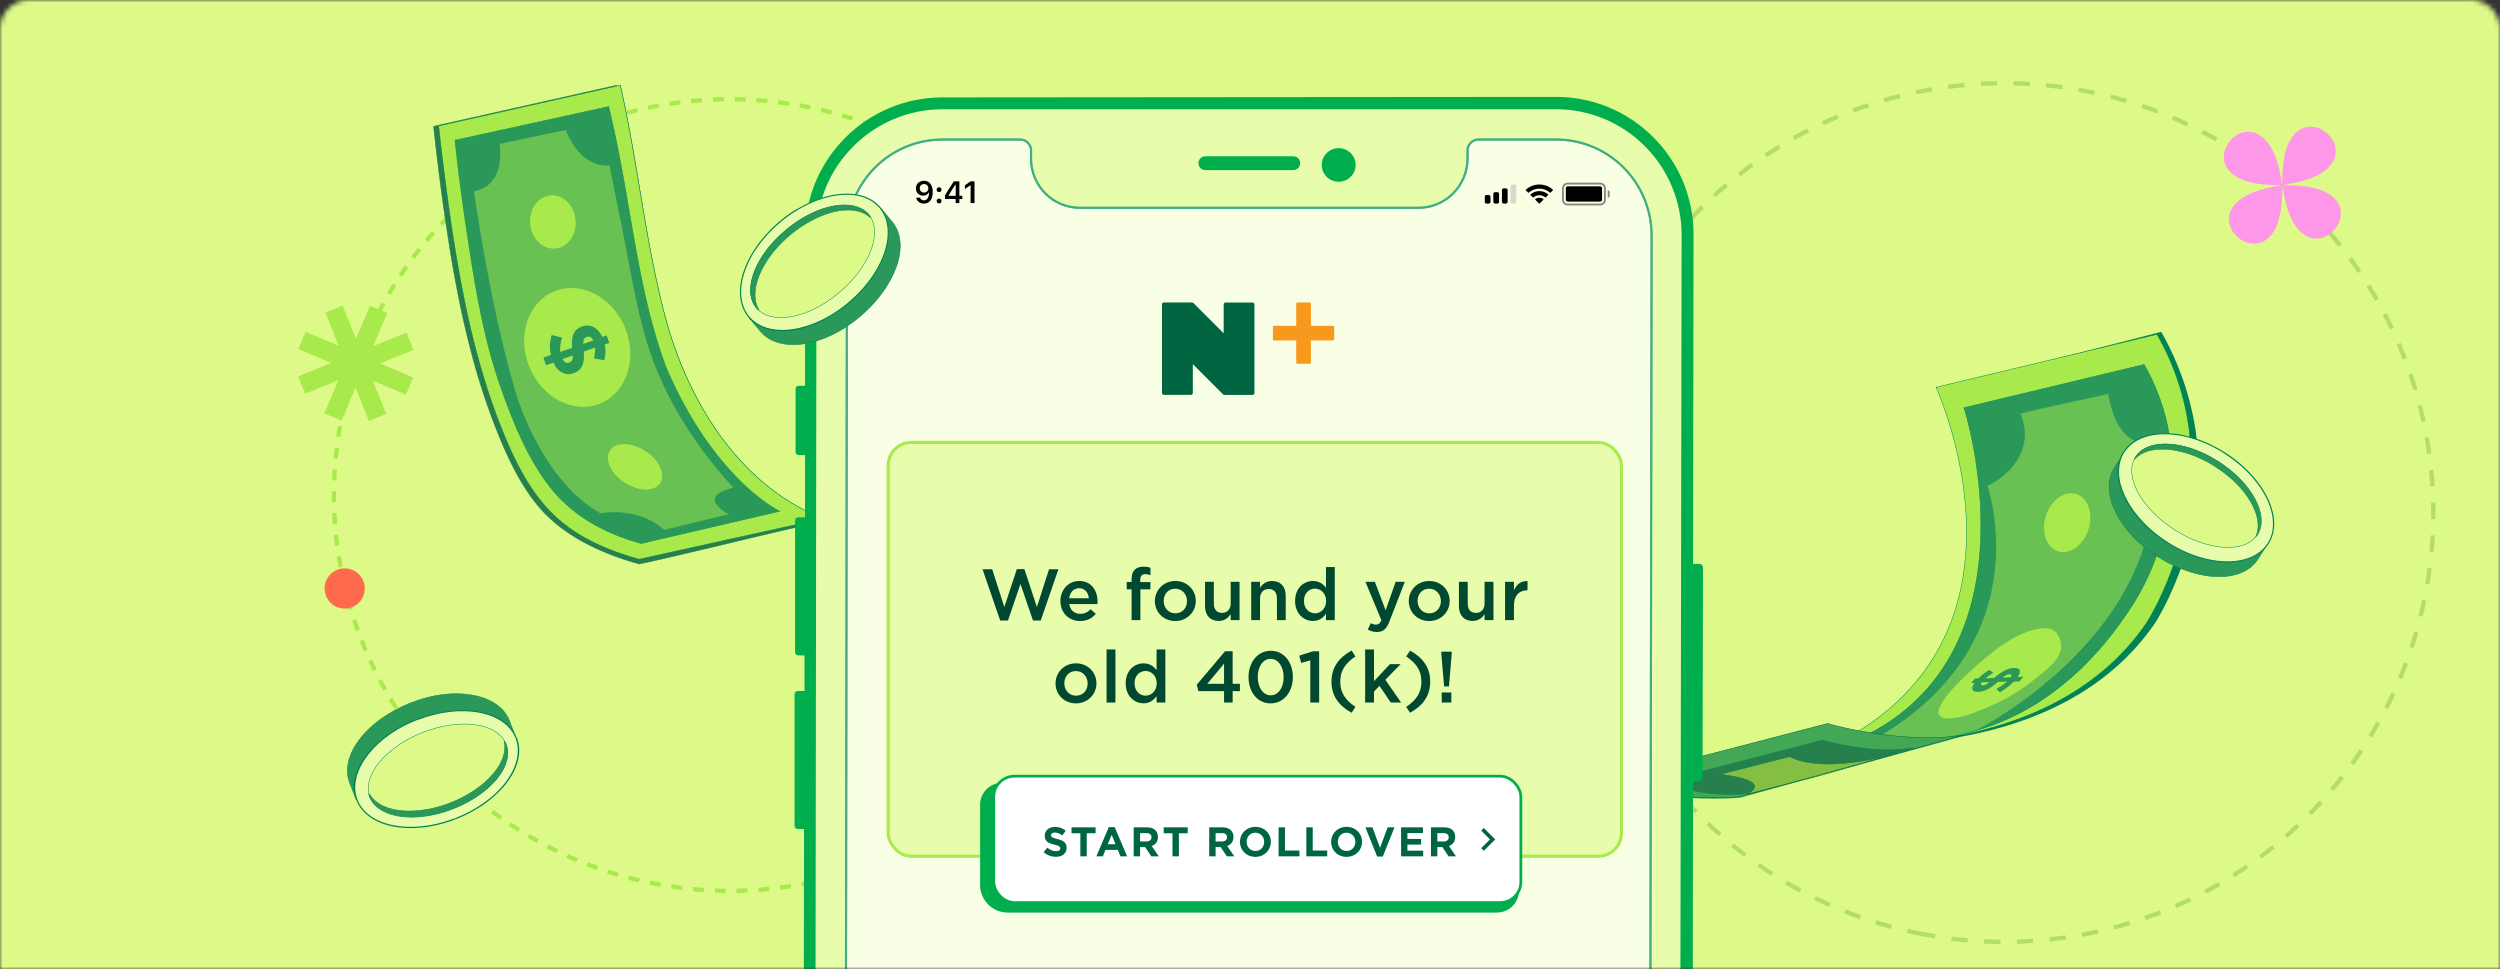
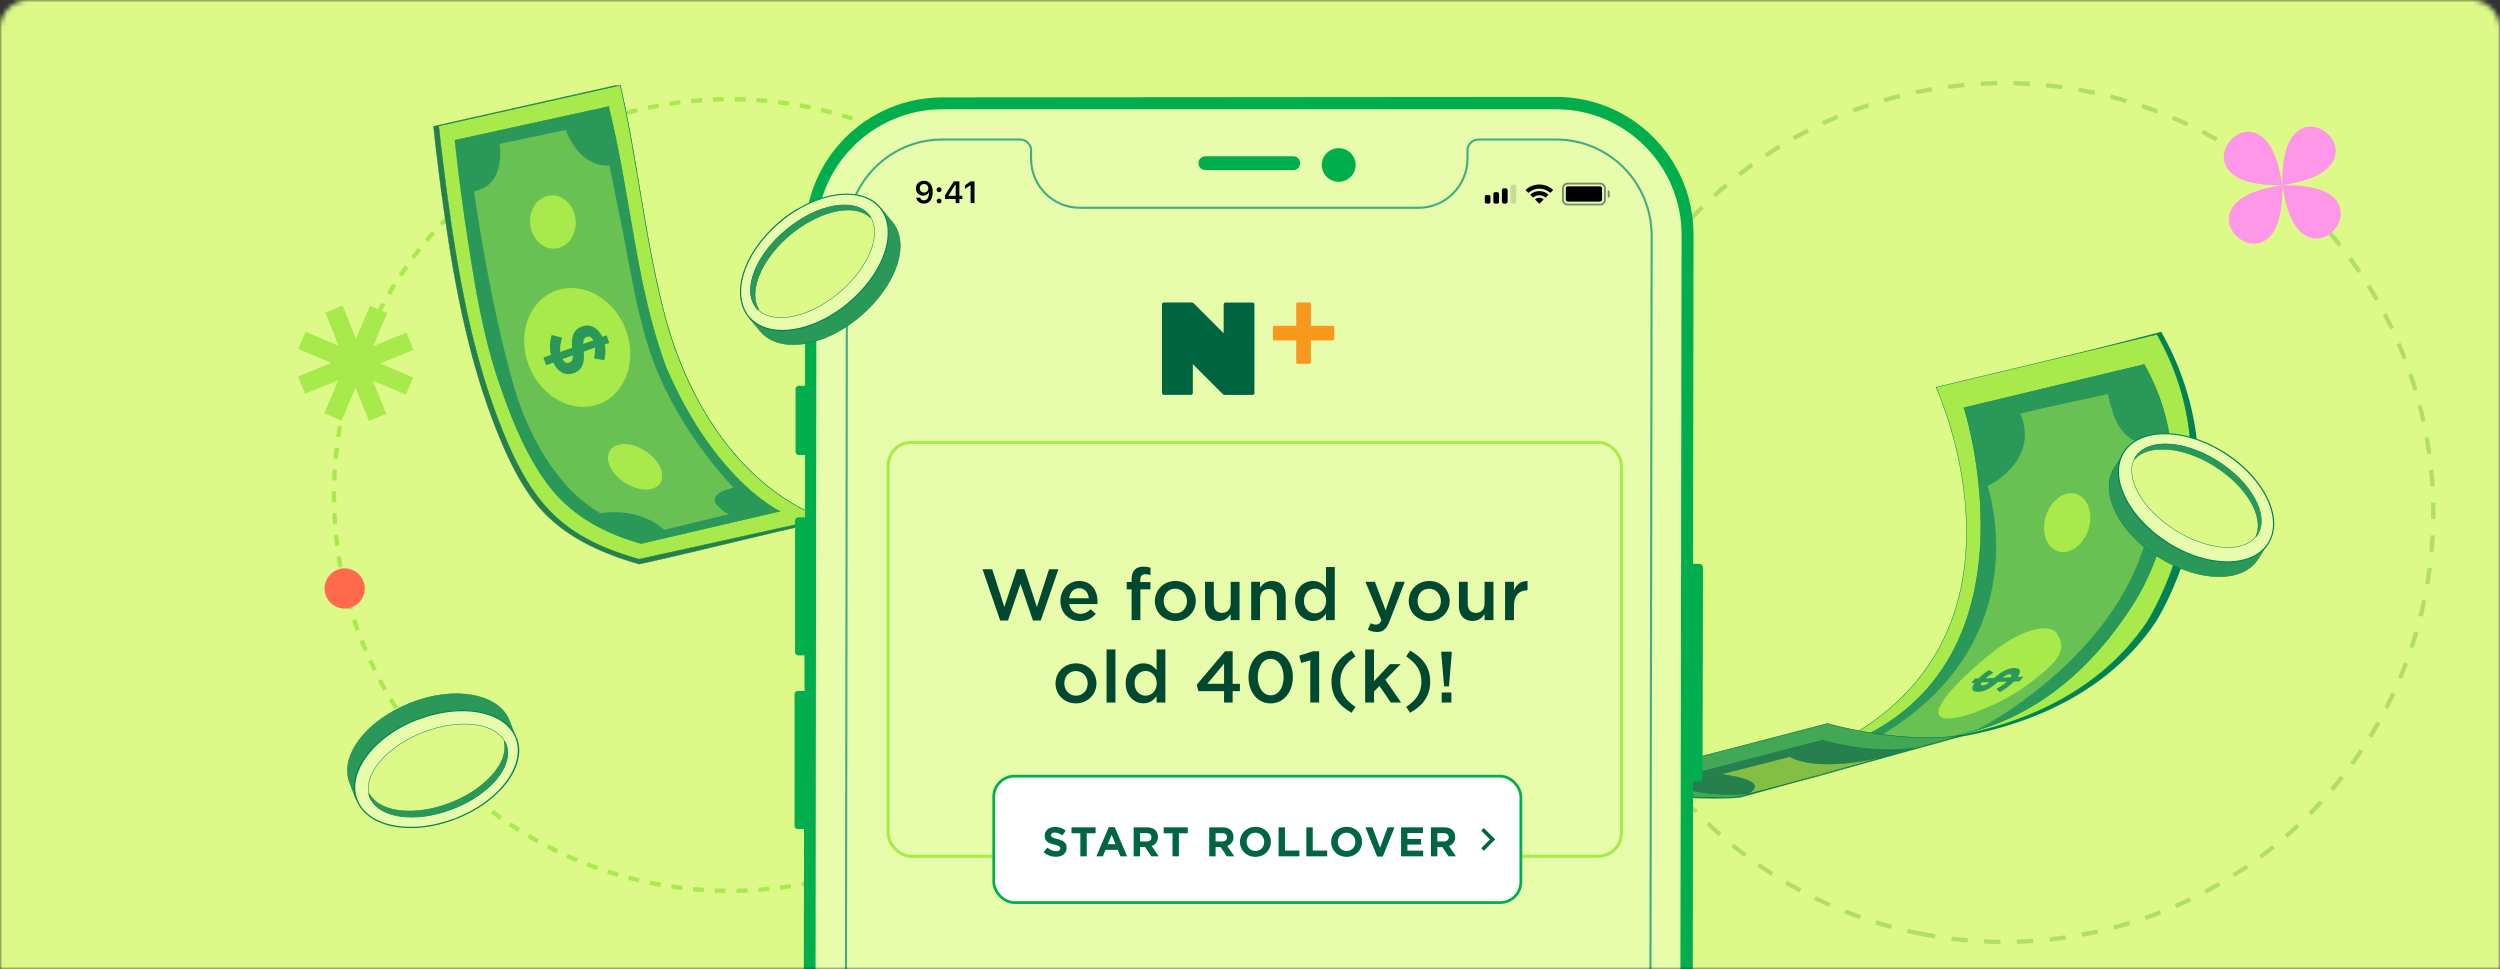
<svg xmlns="http://www.w3.org/2000/svg" width="516" height="200" fill="none">
  <rect width="100%" height="100%" fill="#333333" stroke="none" />
  <mask id="a" width="516" height="200" x="0" y="0" maskUnits="userSpaceOnUse" style="mask-type:alpha">
    <path fill="#00482F" d="M0 6.017A6.017 6.017 0 0 1 6.017 0h503.966A6.017 6.017 0 0 1 516 6.017V200H0z" />
  </mask>
  <g mask="url(#a)">
    <path fill="#DDFA88" d="M-26.5-14.982A6.017 6.017 0 0 1-20.483-21h557.965a6.02 6.02 0 0 1 6.018 6.018V224h-570z" />
    <circle cx="150.629" cy="102.174" r="81.701" stroke="#A8EA4C" stroke-dasharray="2.25 2.25" stroke-width=".9" transform="rotate(-124.002 150.629 102.174)" />
    <circle cx="71.143" cy="121.463" r="4.147" fill="#FF6A4D" transform="rotate(-28.947 71.143 121.463)" />
    <path fill="#A8EA4C" stroke="#A8EA4C" stroke-linejoin="bevel" stroke-width="3.86" d="m84.615 70.452-9.46 3.821c-.532.215-.798.323-.88.477a.48.48 0 0 0-.005.448c.08.155.344.268.872.492l9.388 3.994-9.39-3.986c-.53-.225-.793-.337-.96-.286a.48.48 0 0 0-.32.313c-.054.167.053.433.268.966l3.814 9.462-3.821-9.46c-.215-.532-.323-.798-.477-.88a.48.48 0 0 0-.448-.005c-.156.08-.268.344-.493.873l-3.993 9.387 3.986-9.39c.225-.529.337-.793.286-.96a.48.48 0 0 0-.314-.32c-.166-.054-.432.053-.965.268l-9.462 3.814 9.46-3.821c.532-.215.798-.323.88-.477a.48.48 0 0 0 .004-.448c-.08-.155-.343-.268-.872-.492l-9.388-3.994 9.391 3.986c.529.225.793.337.96.286a.48.48 0 0 0 .32-.314c.054-.166-.054-.432-.268-.965l-3.814-9.462 3.82 9.46c.216.532.323.798.478.88.14.075.307.077.447.005.156-.08.268-.344.493-.873l3.994-9.387-3.987 9.39c-.224.529-.336.793-.286.96a.48.48 0 0 0 .314.32c.167.054.433-.054.965-.268z" />
    <circle cx="413.618" cy="105.787" r="88.62" stroke="#B2DD6C" stroke-dasharray="3.38 3.38" stroke-width=".9" transform="rotate(100.813 413.618 105.787)" />
    <path fill="#FF97E9" d="M473.088 38.055c-29.283 2.396-4.25-27.098-1.854 2.185-2.396-29.283 27.098-4.25-2.185-1.854 29.283-2.396 4.25 27.098 1.854-2.185 2.396 29.283-27.098 4.25 2.185 1.854" />
    <path fill="#2A9859" stroke="#008254" stroke-width=".099" d="M73.487 164.84v.052h.051l13.733-.078h4.543l14.559-12.751h.026v-.078l-1.265-3.252c-1.084-2.788-3.95-4.621-7.64-5.266-3.692-.672-8.261-.181-12.778 1.626-4.595 1.833-8.287 4.569-10.532 7.537-2.246 2.969-3.098 6.17-2.014 8.958l1.265 3.252z" />
    <path fill="#E8FDAC" d="M101.21 147.571c2.555.929 4.439 2.556 5.317 4.724 2.22 5.653-3.356 13.087-12.416 16.624a25.3 25.3 0 0 1-4.182 1.265c-7.563 1.652-14.378-.31-16.237-5.086-2.22-5.653 3.356-13.087 12.417-16.624 5.55-2.168 11.1-2.374 15.101-.903" />
    <path fill="#008254" d="M89.93 170.209v.129h.025v-.129zm11.229-22.509c2.529.929 4.388 2.504 5.24 4.646l.232-.103c-.878-2.22-2.814-3.872-5.395-4.801l-.077.232zm5.24 4.646c1.084 2.762.258 5.989-1.962 8.983s-5.86 5.705-10.377 7.486l.103.233c4.543-1.782 8.235-4.544 10.506-7.564s3.124-6.35 2.014-9.241l-.233.103zm-12.365 16.469a28.6 28.6 0 0 1-4.156 1.265l.052.258c1.42-.31 2.84-.748 4.182-1.265l-.104-.232zm-4.13 1.265c-3.769.826-7.331.749-10.196-.129-2.866-.878-4.982-2.53-5.912-4.879l-.232.104c.955 2.426 3.15 4.13 6.066 5.033 2.917.878 6.531.955 10.326.129zm-16.108-5.008c-1.084-2.762-.258-5.988 1.962-8.983s5.86-5.73 10.377-7.486l-.103-.232c-4.543 1.781-8.235 4.543-10.506 7.563-2.272 3.021-3.124 6.35-2.014 9.242l.233-.104zm12.365-16.443c5.524-2.142 11.048-2.349 15.023-.903l.078-.233c-4.027-1.471-9.629-1.265-15.204.904z" />
    <path fill="#DDFA88" d="m76.327 164.505.026.077c.903 2.168 3.252 3.511 6.35 3.95 3.097.413 6.918-.052 10.764-1.575 3.846-1.497 6.995-3.743 8.983-6.144 1.987-2.4 2.814-4.982 1.987-7.202l-.025-.077c-.904-2.194-3.253-3.536-6.35-3.95-3.098-.413-6.918.078-10.765 1.575-3.846 1.497-6.995 3.743-8.983 6.144-1.987 2.4-2.813 5.007-1.987 7.202" />
    <path stroke="#008254" stroke-width=".099" d="M93.467 166.957c-3.846 1.523-7.667 1.988-10.764 1.575-3.098-.439-5.447-1.782-6.35-3.95l-.026-.077c-.826-2.195 0-4.802 1.987-7.202s5.137-4.647 8.983-6.144 7.667-1.988 10.765-1.575c3.097.414 5.446 1.756 6.35 3.95l.025.077c.827 2.22 0 4.802-1.987 7.202s-5.137 4.647-8.983 6.144Zm0 0v-.052" />
    <path fill="#2A9859" stroke="#008254" stroke-width=".099" d="m76.25 163.859-.13.052c.052.155.078.31.155.465l.026.077c.877 2.168 3.227 3.536 6.324 3.975s6.918 0 10.79-1.497c3.872-1.471 7.021-3.691 9.035-6.066 1.987-2.401 2.839-4.982 2.039-7.176l-.026-.078a4 4 0 0 0-.284-.568l-.129.052c.491 2.117-.439 4.543-2.426 6.815-1.988 2.271-5.008 4.362-8.648 5.782-3.691 1.446-7.356 1.936-10.35 1.6-2.995-.335-5.318-1.523-6.377-3.459z" />
    <path fill="#2A9859" d="m333.105 161.005 44.09-11.462h.026c.025 0 .077.026.154.052.13.026.31.078.568.155a83.937 83.937 0 0 0 9.267 1.859c5.318.8 12.004 1.29 18.018.309l-46.051 12.726h-.155c-.129 0-.31 0-.542.052-.465.026-1.162.077-2.013.103a88 88 0 0 1-6.789-.051c-5.318-.259-11.771-1.188-16.495-3.718z" />
    <path fill="#008254" d="m401.511 80.071-.051.026c0 .052.026.078.051.13.052.102.104.231.181.438.155.387.387.93.671 1.652a80 80 0 0 1 2.04 6.04c1.497 5.086 3.046 12.107 3.252 19.825.387 15.462-4.621 33.712-26.278 45.019l-.181.103h.31c.077 0 .207 0 .361.026.336.026.801.051 1.42.103a73 73 0 0 0 5.214.103 97 97 0 0 0 17.166-1.652c13.372-2.53 29.273-8.751 39.237-23.438 0-.026 0-.052.051-.078.026-.051.078-.129.155-.258.129-.232.336-.542.568-.981a56 56 0 0 0 1.936-3.743 70.3 70.3 0 0 0 4.724-13.371c2.659-11.074 2.297-26.433-6.221-41.457v-.051h-.077l-44.58 11.435h-.078l.026.078h.052z" />
    <path fill="#A8EA4C" d="m399.73 80.071-.051.026c0 .052.026.077.051.129.052.103.104.232.181.439.155.387.387.93.671 1.652a80 80 0 0 1 2.04 6.04c1.497 5.085 3.046 12.107 3.252 19.825.387 15.462-4.621 33.712-26.278 45.019l-.181.103h.31c.077 0 .207 0 .361.026.336.025.801.051 1.42.103a73 73 0 0 0 5.214.103 97 97 0 0 0 17.166-1.652c13.372-2.53 29.273-8.751 39.237-23.439 0-.025 0-.051.051-.077.026-.052.078-.129.155-.258.129-.232.336-.542.568-.981a56 56 0 0 0 1.936-3.743 70.3 70.3 0 0 0 4.724-13.371c2.659-11.074 3.175-25.917-5.317-40.94v-.052h-.078l-45.457 10.893h-.078l.026.078h.052z" />
    <path stroke="#008254" stroke-width=".099" d="M379.622 153.304h-.207l.181-.103c21.657-11.307 26.665-29.557 26.278-45.019-.206-7.718-1.755-14.74-3.252-19.825a80 80 0 0 0-2.04-6.04c-.284-.723-.516-1.265-.671-1.652a5 5 0 0 0-.181-.439c-.025-.052-.051-.078-.051-.13l.051-.025-.025-.077h-.052l-.026-.078h.078l45.457-10.893h.078v.052c8.492 15.023 7.976 29.866 5.317 40.94a70.3 70.3 0 0 1-4.724 13.371 56 56 0 0 1-1.936 3.743c-.232.439-.439.749-.568.981-.077.129-.129.206-.155.258-.051.026-.051.052-.051.077m-63.501 24.859v-.052m0 .052h.103c.077 0 .207 0 .361.026.336.025.801.051 1.42.103a73 73 0 0 0 5.214.103 97 97 0 0 0 17.166-1.652c13.372-2.53 29.273-8.751 39.237-23.439m0 0-.052-.025" />
    <path fill="#2A9859" d="M405.46 84.279h-.051c0 .052 0 .077.026.129.025.103.077.232.129.413.103.361.258.903.438 1.575a88 88 0 0 1 1.291 5.782c.904 4.853 1.755 11.538 1.523 18.792-.516 14.507-5.421 31.286-23.077 40.501l-.155.078.155.051h.077c.052 0 .155.052.284.078.233.051.594.129 1.059.232.929.181 2.271.387 3.949.542 3.382.284 8.105.284 13.552-.878 10.919-2.323 24.704-9.292 36.216-27.852 0 0 0-.052.026-.078.026-.051.078-.103.129-.206.103-.181.284-.439.465-.8a49 49 0 0 0 1.574-3.046 57 57 0 0 0 3.847-10.894c2.168-9.034 2.607-21.14-4.337-33.402v-.052h-.077l-37.094 8.906h-.078v.077h.052z" />
    <path stroke="#008254" stroke-width=".099" d="m385.739 151.6-.155-.051.155-.078c17.656-9.215 22.561-25.994 23.077-40.501.232-7.254-.619-13.94-1.523-18.792a88 88 0 0 0-1.291-5.782c-.18-.672-.335-1.214-.438-1.575-.052-.18-.104-.31-.129-.413-.026-.052-.026-.078-.026-.13h.051l-.077-.05h-.052v-.078h.078l37.094-8.906h.077v.052c6.944 12.261 6.505 24.368 4.337 33.402a57 57 0 0 1-3.847 10.894 49 49 0 0 1-1.574 3.046c-.181.361-.362.619-.465.8-.051.103-.103.155-.129.206-.026.026-.026.078-.026.078-11.512 18.56-25.297 25.529-36.216 27.852a46.5 46.5 0 0 1-13.552.878 41 41 0 0 1-3.949-.542c-.465-.103-.826-.181-1.059-.232-.129-.026-.232-.078-.284-.078zm0 0v-.051" />
    <path fill="#69C153" d="m443.949 91.352.155.051v-.077l-.106.026c-3.849.96-6.823-2.76-7.832-5.981-.093-.295-1.27-4.014-.971-4.084-5.291 1.25-12.857 2.715-18.121 4.081l-.129-.028.026.038h-.018l.021.005.023.034s0 .052.026.077c.026.078.077.155.129.284 2.426 6.061-1.105 11.317-6.34 14.236q-.248.14-.501.272h-.051v.154c0 .052.051.155.077.259.078.232.181.593.31 1.058.232.903.542 2.246.8 3.898.516 3.304.878 7.924.155 13.165-1.42 10.48-7.073 23.438-23.981 33.325l-.129.077.129.052h.052c.052 0 .129.051.258.077.207.052.542.129.981.207.878.155 2.168.335 3.872.387 3.433.103 8.544-.31 15.281-2.375l.104-.052c.077-.051.206-.103.361-.18.31-.155.749-.413 1.342-.723a71 71 0 0 0 4.698-2.917c3.872-2.581 8.958-6.402 13.862-11.435 9.784-10.042 18.767-24.859 15.514-43.909z" />
    <path fill="#A8EA4C" d="M431.041 109.318c.542-1.626.517-3.253.078-4.569-.439-1.317-1.317-2.349-2.53-2.762s-2.53-.103-3.665.723c-1.136.8-2.117 2.116-2.633 3.743-.542 1.626-.517 3.252-.078 4.569.439 1.316 1.317 2.349 2.53 2.762 1.213.387 2.53.103 3.665-.723s2.117-2.117 2.633-3.743M407.913 146.902c3.562-1.29 7.563-3.33 10.145-5.266l.051-.025c.103-.078.232-.181.336-.259 2.426-1.832 4.569-3.459 5.834-5.085.645-.878 1.084-1.729 1.135-2.659.078-.929-.206-1.884-.903-2.891-.387-.568-1.033-.877-1.859-1.006-.826-.104-1.832 0-2.942.283-2.22.594-4.905 1.936-7.486 3.872-2.556 1.936-5.937 4.853-8.493 7.538-1.265 1.342-2.323 2.633-2.968 3.743-.31.542-.543 1.032-.62 1.471s-.052.801.181 1.084h.051c0-.025-.051 0-.051 0 .206.284.568.465 1.058.543.465.077 1.058.077 1.73 0 1.342-.181 3.02-.646 4.827-1.291z" />
    <path fill="#43A856" d="m333.105 160.79 44.09-11.461h.026c.025 0 .077.025.154.051.13.026.31.078.568.155a83.937 83.937 0 0 0 9.267 1.859c5.318.8 12.004 1.29 18.018.309l-46.051 12.726h-.155c-.129 0-.31 0-.542.052-.465.026-1.162.078-2.013.103a88 88 0 0 1-6.789-.051c-5.318-.258-11.771-1.188-16.495-3.717z" />
    <path fill="#267F4C" stroke="#008254" stroke-width=".099" d="M376.137 152.762s.052 0 .103.026c.078 0 .207.051.362.103.309.077.774.206 1.368.361 1.161.284 2.813.646 4.749.929 3.485.543 7.951.852 12.236.181l-33.841 9.448h-.078c-.077 0-.206 0-.361.026-.31 0-.749.051-1.291.077-1.11.052-2.659.078-4.414 0-3.485-.181-7.822-.852-11.281-2.71l32.5-8.441z" />
    <path fill="#84BF43" stroke="#008254" stroke-linejoin="round" stroke-width=".099" d="M369.451 156.169s5.447 3.821 21.813-.594l-16.366 4.724-14.301 3.614s5.963-2.659-5.524-4.104l14.353-3.64z" />
    <path fill="#2A9859" d="m410.546 138.28.877.568c-.619.387-1.187.775-1.6 1.162l1.781-.078c1.601-1.394 2.814-2.013 4.104-2.065 1.317-.051 1.523.697.749 1.859l1.162-.052-.775.955-1.187.052c-.775.8-1.781 1.575-2.865 2.194l-.749-.671c.878-.516 1.575-.981 2.168-1.523l-1.858.077c-1.523 1.343-2.685 1.988-4.079 2.04-1.29.051-1.523-.697-.748-1.833h-.672l.775-.929h.723c.619-.672 1.368-1.239 2.22-1.756zm4.182.904c-.388 0-.749.18-1.394.671l1.652-.052c.258-.413.206-.645-.233-.619zm-5.473 2.271c.387 0 .723-.155 1.342-.671l-1.6.052c-.284.439-.155.619.207.594z" />
    <path stroke="#006642" stroke-width=".099" d="m333.106 160.806 44.09-11.461h.026c.025 0 .077.026.154.051.13.026.31.078.568.155a83.545 83.545 0 0 0 9.267 1.859c5.318.8 12.004 1.29 18.018.31l-46.051 12.726h-.155c-.129 0-.31 0-.542.051-.465.026-1.162.078-2.013.103a88 88 0 0 1-6.789-.051c-5.318-.258-11.771-1.188-16.495-3.717z" />
    <path fill="#2A9859" stroke="#008254" stroke-linejoin="round" stroke-width=".099" d="m459.729 101.481 8.157 10.997-1.833 2.917c-1.575 2.478-4.595 3.691-8.312 3.64-3.691-.078-8.054-1.42-12.235-4.027-4.131-2.556-7.177-5.912-8.829-9.267-1.652-3.356-1.858-6.66-.284-9.164l1.833-2.917 18.792 4.182 2.685 3.639z" />
    <path fill="#E8FDAC" d="M437.711 100.397c-.748-2.607-.593-5.085.671-7.073 3.253-5.136 12.546-5.033 20.754.155a26.6 26.6 0 0 1 3.485 2.608c5.808 5.111 8.26 11.77 5.524 16.107-3.252 5.137-12.545 5.034-20.754-.155-5.033-3.175-8.492-7.563-9.68-11.642" />
    <path fill="#008254" d="M437.813 100.346c-.748-2.582-.567-5.034.646-6.97l-.207-.129c-1.29 2.013-1.445 4.543-.697 7.176zm.672-6.97c1.6-2.504 4.672-3.769 8.415-3.743 3.717.026 8.079 1.342 12.184 3.95l.129-.207c-4.13-2.607-8.519-3.95-12.313-3.975-3.795-.026-6.97 1.239-8.622 3.846zm20.573.207a31 31 0 0 1 3.485 2.607l.18-.207a29 29 0 0 0-3.51-2.607l-.129.207zm3.485 2.607c2.891 2.555 4.956 5.472 5.937 8.286s.903 5.524-.439 7.641l.207.129c1.393-2.22 1.471-5.008.464-7.873s-3.097-5.834-6.014-8.39l-.181.207zm5.498 15.927c-1.6 2.503-4.672 3.768-8.415 3.743-3.717-.026-8.08-1.343-12.184-3.95l-.129.207c4.13 2.607 8.518 3.949 12.313 3.975 3.769.026 6.969-1.239 8.622-3.846zm-20.573-.207c-5.008-3.175-8.441-7.512-9.629-11.564l-.258.077c1.188 4.13 4.672 8.519 9.732 11.719l.129-.206z" />
    <path fill="#DDFA88" stroke="#008254" stroke-linejoin="round" stroke-width=".099" d="m466.002 110.284-.051.077c-1.265 1.91-3.769 2.788-6.867 2.607s-6.737-1.368-10.196-3.588c-3.485-2.194-6.118-4.982-7.589-7.692s-1.781-5.37-.568-7.331l.052-.078c1.264-1.91 3.768-2.762 6.866-2.607 3.098.18 6.737 1.368 10.196 3.588 3.485 2.194 6.118 4.982 7.589 7.693s1.782 5.369.594 7.305z" />
    <path fill="#2A9859" stroke="#008254" stroke-linejoin="round" stroke-width=".099" d="M457.206 96.307c6.646 4.197 10.228 10.546 8.359 14.484.104-.129.208-.259.285-.389l.052-.077c2.414-3.887-1.142-10.598-8.021-15.029s-14.459-4.897-17.003-1.062l-.051.077a6 6 0 0 0-.286.544c2.829-3.29 10.072-2.746 16.665 1.426z" />
    <path fill="#267F4C" stroke="#008254" stroke-width=".075" d="M137.292 65.268c-4.143-15.678-5.63-31.838-9.224-47.608v-.046h-.069l-.755.16c0-.046 0-.092-.023-.114v-.046h-.068l-37.63 8.446h-.045v.068h.068-.046v.115c0 .069 0 .183.046.343q.035.447.137 1.305c.115 1.121.298 2.77.55 4.76a460 460 0 0 0 2.129 15.634c2.037 13.367 4.852 26.94 9.773 39.575 2.197 5.607 4.784 11.421 8.583 16.159 4.326 5.379 11.147 9.591 21.241 12.406h.023c12.772-2.815 24.697-5.928 37.469-8.721l.527-.664c-17.419-6.752-28.108-24.422-32.686-41.772Z" />
    <path fill="#A8EA4C" d="M128.067 17.66v-.046h-.068L90.621 25.99h-.046v.183c0 .069 0 .183.046.343.023.298.069.733.138 1.282.114 1.122.297 2.747.549 4.738.48 3.983 1.19 9.5 2.106 15.519 2.037 13.275 4.806 26.734 9.705 39.3 2.174 5.585 4.76 11.33 8.537 16.022 4.28 5.333 10.231 9.247 20.257 12.04 12.68-2.793 25.338-5.608 38.018-8.378-17.418-6.752-28.107-24.422-32.685-41.772-4.143-15.678-5.631-31.838-9.224-47.608z" />
    <path stroke="#008254" stroke-width=".075" d="M90.575 26.06v-.069h.046L128 17.614h.068v.046h-.045c3.593 15.77 5.081 31.93 9.224 47.608 4.578 17.35 15.267 35.02 32.685 41.772-12.68 2.77-25.338 5.585-38.018 8.378-10.026-2.793-15.977-6.707-20.257-12.04-3.777-4.692-6.363-10.437-8.537-16.022-4.899-12.566-7.668-26.025-9.705-39.3a515 515 0 0 1-2.106-15.519 206 206 0 0 1-.55-4.738c-.068-.549-.114-.984-.137-1.282-.046-.16-.046-.274-.046-.343zm0 0h.046" />
    <path fill="#2A9859" d="M125.711 22.031v-.046h-.069l-31.678 6.936h-.046v.16c0 .069 0 .183.023.32.023.275.069.687.137 1.19.115 1.03.298 2.541.504 4.395.458 3.708 1.122 8.79 1.991 14.374 1.557 10.117 3.228 20.349 6.592 30.053 2.518 7.233 5.585 15.016 10.346 21.104s11.49 9.636 18.838 11.673l28.519-6.638.16-.045-.16-.069h-.023a.4.4 0 0 1-.114-.046c-.092-.046-.252-.137-.435-.229q-.584-.309-1.648-1.03c-1.419-.961-3.411-2.472-5.699-4.715-4.601-4.509-10.484-11.948-15.519-23.735-3.136-8.538-4.898-17.121-6.478-25.98-.343-1.9-.663-3.822-1.007-5.767-1.213-7.05-2.449-14.306-4.303-21.882z" />
    <path stroke="#008254" stroke-width=".075" d="M93.918 28.99v-.07h.046l31.678-6.935h.069v.046l-.069.023c1.854 7.576 3.09 14.832 4.303 21.882.344 1.945.664 3.868 1.007 5.768 1.58 8.858 3.342 17.441 6.478 25.979 5.035 11.787 10.918 19.226 15.519 23.735 2.288 2.243 4.28 3.754 5.699 4.715q1.064.721 1.648 1.03c.183.092.343.183.435.229a.4.4 0 0 0 .114.046h.023l.16.069-.16.045-28.519 6.638c-7.348-2.037-14.077-5.585-18.838-11.673s-7.828-13.87-10.346-21.104c-3.364-9.704-5.035-19.936-6.592-30.053a462 462 0 0 1-1.991-14.374c-.206-1.854-.39-3.364-.504-4.394a24 24 0 0 1-.137-1.19c-.023-.138-.023-.252-.023-.321zm0 0h.046" />
    <path fill="#69C153" d="M103.188 29.836h-.046v.138c0 .068 0 .16.023.274q.034.345.068.962c.023.8 0 1.877-.229 2.998-.228 1.122-.686 2.266-1.487 3.227-.801.962-1.969 1.717-3.617 2.037h-.046v.138c0 .046 0 .114.023.206.023.183.069.435.115.755.091.664.252 1.625.435 2.838.389 2.427.938 5.86 1.648 9.82 1.442 7.942 3.525 18.059 6.088 26.848v.046c0 .046.023.092.046.16.046.138.091.344.183.595.16.527.389 1.282.732 2.198a61 61 0 0 0 3.09 7.164c2.816 5.539 7.256 12.017 13.711 15.702h.069c.045 0 .137-.023.251-.046.206-.023.527-.069.916-.115.801-.068 1.9-.114 3.204 0 2.587.229 5.883 1.076 8.744 3.571h.023l13.115-3.181.137-.046-.137-.069-.046-.046s-.023 0-.046-.023a1 1 0 0 1-.16-.091 5.4 5.4 0 0 1-.664-.435c-.526-.366-1.121-.87-1.487-1.419a1.85 1.85 0 0 1-.321-.847c0-.275.069-.572.298-.87.458-.572 1.488-1.144 3.456-1.625h.092c0-.023-.069-.091-.069-.091s0-.023-.023-.046a1 1 0 0 1-.114-.138c-.115-.114-.275-.297-.481-.526-7.714-8.606-14.1-18.746-17.35-29.893-2.334-8.01-3.57-16.32-5.241-24.49a931 931 0 0 1-1.648-8.15c-.206-1.006-.344-1.785-.458-2.311-.046-.275-.092-.48-.115-.618v-.16c-.022 0-.045-.046-.045-.046v-.069h-.985c-.572-.023-1.373-.16-2.288-.549-1.832-.778-4.075-2.587-5.768-6.73v-.045h-.069l-13.573 2.861z" />
    <path fill="#A8EA4C" d="M123.903 83.282c5.447-2.243 7.736-9.247 5.104-15.633s-9.178-9.75-14.626-7.508-7.736 9.247-5.104 15.633 9.178 9.751 14.626 7.508M114.587 51.306c2.609-.229 4.486-2.86 4.211-5.882-.251-3.022-2.563-5.31-5.15-5.105-2.609.23-4.486 2.862-4.211 5.883.252 3.021 2.563 5.31 5.15 5.104M136.263 99.716c.595-.916.526-2.106-.023-3.32-.55-1.19-1.625-2.402-3.044-3.318s-2.953-1.396-4.281-1.42c-1.327 0-2.449.413-3.021 1.329-.595.915-.526 2.105.023 3.318.549 1.19 1.625 2.404 3.044 3.32s2.953 1.395 4.28 1.418c1.328 0 2.449-.412 3.022-1.327" />
    <path fill="#2A9859" d="m124.726 74.355-2.151-.39c.206-.754.297-1.533.228-2.22l-2.311.825c.183 2.54-.389 3.868-2.106 4.463h-.023c-1.717.618-3.273-.32-4.143-2.174l-1.511.526-.549-1.58 1.534-.549a8.1 8.1 0 0 1 .183-4.12l2.151.573c-.343 1.052-.503 1.968-.366 2.93l2.426-.848c-.183-2.403.275-3.776 2.083-4.417h.023c1.671-.595 3.25.297 4.12 2.151l.893-.32.549 1.58-.938.32c.251 1.121.16 2.197-.115 3.227zm-7.233.48c.504-.182.733-.549.756-1.487l-2.129.755c.366.687.801.939 1.35.733zm3.617-5.287c-.481.183-.71.504-.733 1.442l2.083-.732c-.343-.71-.824-.893-1.327-.733h-.023z" />
    <path fill="#00AE4D" d="M350.782 116.382h-1.337l.103-67.998c0-15.622-12.644-28.384-28.372-28.384l-126.644.102c-15.625 0-28.372 12.66-28.372 28.384v31.14h-1.336c-.309 0-.617.306-.617.613v13.068c0 .307.308.613.617.613h1.336v12.864h-1.439c-.309 0-.617.307-.617.613v27.261c0 .306.308.612.617.612h1.336v7.351h-1.439c-.308 0-.617.307-.617.613v27.26c0 .307.309.613.617.613h1.336l-.308 197.562c0 15.621 12.644 28.384 28.372 28.384h126.644c15.625 0 28.372-12.66 28.475-28.384l.308-207.364h1.337c.308 0 .616-.306.616-.612l.103-43.699c-.103-.306-.411-.612-.719-.612" />
    <path fill="#E8FDAC" d="M194.018 394.603c-14.288 0-25.904-11.64-25.904-25.933l.411-320.184c0-14.294 11.719-25.933 26.007-25.933h126.645c14.289 0 25.905 11.64 25.905 25.933l-.514 320.184c0 14.293-11.719 25.933-26.008 25.933z" />
    <mask id="b" width="168" height="361" x="174" y="28" maskUnits="userSpaceOnUse" style="mask-type:alpha">
-       <path fill="#F8FFE4" stroke="#40AD87" stroke-width=".437" d="M305.14 28.796h16.036c10.876 0 19.621 8.783 19.724 19.691v.002l-.514 320.179v.002c-.103 10.806-8.847 19.589-19.724 19.589H194.017c-10.878 0-19.62-8.784-19.62-19.589l.411-320.181c.101-10.91 8.847-19.693 19.723-19.693h16.037c1.216 0 2.248 1.026 2.248 2.232v1.736c0 5.633 4.518 10.122 10.087 10.122h69.901c5.571 0 10.088-4.592 10.088-10.123v-1.735c0-1.206 1.031-2.232 2.248-2.232Z" />
-     </mask>
+       </mask>
    <g mask="url(#b)">
      <path fill="#F8FFE4" stroke="#40AD87" stroke-width=".437" d="M305.14 28.796h16.036c10.876 0 19.621 8.783 19.724 19.691v.002l-.514 320.179v.002c-.103 10.806-8.847 19.589-19.724 19.589H194.017c-10.878 0-19.62-8.784-19.62-19.589l.411-320.181c.101-10.91 8.847-19.693 19.723-19.693h16.037c1.216 0 2.248 1.026 2.248 2.232v1.736c0 5.633 4.518 10.122 10.087 10.122h69.901c5.571 0 10.088-4.592 10.088-10.123v-1.735c0-1.206 1.031-2.232 2.248-2.232Z" />
    </g>
    <path stroke="#40AD87" stroke-width=".437" d="M305.14 28.796h16.036c10.876 0 19.621 8.783 19.724 19.691v.002l-.514 320.179v.002c-.103 10.806-8.847 19.589-19.724 19.589H194.017c-10.878 0-19.62-8.784-19.62-19.589l.411-320.181c.101-10.91 8.847-19.693 19.723-19.693h16.037c1.216 0 2.248 1.026 2.248 2.232v1.736c0 5.633 4.518 10.122 10.087 10.122h69.901c5.571 0 10.088-4.592 10.088-10.123v-1.735c0-1.206 1.031-2.232 2.248-2.232Z" />
    <path fill="#00AE4D" d="M266.9 35.111h-18.092c-.822 0-1.439-.613-1.439-1.43 0-.816.617-1.429 1.439-1.429H266.9c.823 0 1.44.613 1.44 1.43 0 .816-.617 1.429-1.44 1.429M276.305 37.52c1.93 0 3.495-1.554 3.495-3.47 0-1.918-1.565-3.472-3.495-3.472s-3.495 1.554-3.495 3.471 1.565 3.472 3.495 3.472" />
    <path fill="#F9F9F9" fill-rule="evenodd" d="M310.39 38.87h.394c.217 0 .393.177.393.394v2.362a.393.393 0 0 1-.393.394h-.394a.394.394 0 0 1-.394-.394v-2.362c0-.217.177-.393.394-.393M308.619 39.658h.393c.218 0 .394.176.394.394v1.574a.394.394 0 0 1-.394.394h-.393a.394.394 0 0 1-.394-.394v-1.574c0-.218.176-.394.394-.394M306.847 40.248h.394c.217 0 .393.177.393.394v.984a.393.393 0 0 1-.393.394h-.394a.394.394 0 0 1-.394-.394v-.984c0-.218.177-.394.394-.394" clip-rule="evenodd" />
    <path fill="#3C3C43" fill-opacity=".18" fill-rule="evenodd" d="M312.161 38.083h.394c.217 0 .394.177.394.394v3.15a.394.394 0 0 1-.394.393h-.394a.393.393 0 0 1-.393-.394v-3.15c0-.216.176-.393.393-.393" clip-rule="evenodd" />
    <path fill="#000" fill-rule="evenodd" d="M310.39 38.87h.394c.217 0 .393.177.393.394v2.362a.393.393 0 0 1-.393.394h-.394a.394.394 0 0 1-.394-.394v-2.362c0-.217.177-.393.394-.393M308.619 39.658h.393c.218 0 .394.176.394.394v1.574a.394.394 0 0 1-.394.394h-.393a.394.394 0 0 1-.394-.394v-1.574c0-.218.176-.394.394-.394M306.847 40.248h.394c.217 0 .393.177.393.394v.984a.393.393 0 0 1-.393.394h-.394a.394.394 0 0 1-.394-.394v-.984c0-.218.177-.394.394-.394" clip-rule="evenodd" />
    <path fill="#000" d="M317.724 40.815c.252 0 .497.066.712.193l.087.05c.067.04.078.13.024.184l-.746.744a.116.116 0 0 1-.165 0l-.741-.74a.117.117 0 0 1 .023-.182l.086-.052c.217-.129.465-.197.72-.197M317.724 39.45c.626 0 1.228.207 1.718.592l.069.054c.055.043.06.125.01.175l-.445.444a.12.12 0 0 1-.153.01l-.054-.04a1.9 1.9 0 0 0-1.145-.378c-.417 0-.818.134-1.15.383l-.055.04a.12.12 0 0 1-.153-.01l-.445-.444a.116.116 0 0 1 .01-.174l.069-.055a2.77 2.77 0 0 1 1.724-.598" />
    <path fill="#000" d="M317.725 38.083c.994 0 1.944.35 2.697.993l.064.055a.117.117 0 0 1 .007.172l-.444.442a.117.117 0 0 1-.158.007l-.055-.046a3.28 3.28 0 0 0-2.111-.764c-.778 0-1.523.27-2.116.77l-.055.045a.12.12 0 0 1-.159-.006l-.443-.443a.116.116 0 0 1 .006-.171l.064-.055a4.14 4.14 0 0 1 2.703-.999" />
    <path fill="#3C3C43" fill-opacity=".6" d="M331.844 39.264c.218 0 .394.176.394.394v.787a.394.394 0 0 1-.394.394z" />
    <path fill="#3C3C43" fill-opacity=".6" fill-rule="evenodd" d="M323.577 37.69h6.692a1.18 1.18 0 0 1 1.181 1.18v2.362a1.18 1.18 0 0 1-1.181 1.181h-6.692a1.18 1.18 0 0 1-1.181-1.18V38.87c0-.652.529-1.18 1.181-1.18m0 .393a.787.787 0 0 0-.787.787v2.362c0 .435.352.788.787.788h6.692a.79.79 0 0 0 .788-.788V38.87a.79.79 0 0 0-.788-.787z" clip-rule="evenodd" />
    <rect width="7.48" height="3.149" x="323.184" y="38.455" fill="#000" rx=".394" />
    <path fill="#000" d="M190.693 42.02c1.143 0 1.822-.892 1.822-2.402 0-.568-.109-1.047-.317-1.417-.303-.575-.823-.885-1.48-.885-.977 0-1.669.655-1.669 1.575 0 .864.623 1.492 1.479 1.492.527 0 .953-.246 1.165-.672h.053c0 1.026-.389 1.638-1.046 1.638-.386 0-.685-.211-.788-.55h-.8c.133.736.759 1.221 1.581 1.221m.029-2.274c-.517 0-.885-.367-.885-.88 0-.5.386-.882.888-.882.501 0 .887.388.887.895 0 .5-.377.867-.89.867M193.829 41.977a.48.48 0 0 0 .499-.491.476.476 0 0 0-.499-.491.477.477 0 0 0-.498.49c0 .28.206.492.498.492m0-2.33c.296 0 .499-.209.499-.489a.476.476 0 0 0-.499-.49.477.477 0 0 0-.498.49c0 .28.206.488.498.488M197.242 41.911h.769v-.836h.608v-.677h-.608v-2.97h-1.133c-.794 1.193-1.426 2.19-1.831 2.933v.715h2.195zm-1.451-1.54c.523-.92.99-1.657 1.42-2.29h.044v2.336h-1.464zM200.332 41.911h.803v-4.483h-.8l-1.174.82v.77l1.118-.783h.053z" />
    <rect width="149.018" height="60.986" x="183.091" y="109.623" fill="#E8FDAC" rx="4.243" />
    <path fill="#006642" d="M258.502 62.44h-5.526a.41.41 0 0 0-.412.411v5.938l-6.194-6.193c-.057-.057-.114-.086-.171-.114-.014 0-.028-.014-.042-.014a.5.5 0 0 0-.199-.043h-5.711a.413.413 0 0 0-.412.412v18.241c0 .113.043.227.128.298a.44.44 0 0 0 .298.128h5.526a.41.41 0 0 0 .412-.412v-5.938l6.194 6.194c.057.056.114.085.171.113.014 0 .028.014.042.014a.5.5 0 0 0 .199.043h5.697a.413.413 0 0 0 .412-.412V62.865a.407.407 0 0 0-.412-.426" />
    <path fill="#F8991D" fill-rule="evenodd" d="M270.575 70.274v4.529a.284.284 0 0 1-.284.284h-2.467a.284.284 0 0 1-.284-.284v-4.529h-4.529a.284.284 0 0 1-.283-.284v-2.467c0-.157.127-.284.283-.284h4.529v-4.53c0-.157.127-.284.284-.284h2.467c.157 0 .284.127.284.284v4.53h4.53c.157 0 .284.127.284.284v2.467a.284.284 0 0 1-.284.284z" clip-rule="evenodd" />
-     <rect width="151.339" height="85.409" x="183.318" y="91.318" fill="#E8FDAC" rx="4.77" />
    <rect width="151.339" height="85.409" x="183.318" y="91.318" stroke="#A8EA4C" stroke-width=".636" rx="4.77" />
    <path fill="#00482F" d="m206.44 128.075-3.645-10.575h1.995l2.505 7.785 2.58-7.815h1.56l2.58 7.815 2.505-7.785h1.935l-3.645 10.575h-1.605l-2.58-7.545-2.58 7.545zm16.497.105c-2.295 0-4.065-1.665-4.065-4.11v-.03c0-2.265 1.605-4.125 3.87-4.125 2.52 0 3.795 1.98 3.795 4.26 0 .165-.015.33-.03.51h-5.82c.195 1.29 1.11 2.01 2.28 2.01.885 0 1.515-.33 2.145-.945l1.065.945c-.75.9-1.785 1.485-3.24 1.485m-2.265-4.695h4.065c-.12-1.17-.81-2.085-2.01-2.085-1.11 0-1.89.855-2.055 2.085M233.561 128v-6.36h-1.005v-1.515h1.005v-.585c0-.87.225-1.53.645-1.95s1.005-.63 1.77-.63c.645 0 1.08.09 1.485.21v1.53c-.36-.12-.675-.195-1.065-.195-.69 0-1.05.39-1.05 1.2v.435h2.1v1.5h-2.07V128zm9.004.18c-2.415 0-4.2-1.845-4.2-4.095v-.03c0-2.265 1.8-4.14 4.23-4.14s4.215 1.845 4.215 4.11v.03c0 2.25-1.8 4.125-4.245 4.125m.03-1.59c1.47 0 2.4-1.14 2.4-2.505v-.03c0-1.395-1.005-2.55-2.43-2.55-1.455 0-2.385 1.14-2.385 2.52v.03c0 1.38 1.005 2.535 2.415 2.535m8.943 1.575c-1.785 0-2.82-1.2-2.82-3.045v-5.04h1.815v4.5c0 1.23.615 1.92 1.695 1.92 1.05 0 1.785-.72 1.785-1.95v-4.47h1.83V128h-1.83v-1.23c-.51.75-1.245 1.395-2.475 1.395m6.707-.165v-7.92h1.83v1.215c.51-.735 1.245-1.38 2.475-1.38 1.785 0 2.82 1.2 2.82 3.03V128h-1.815v-4.5c0-1.23-.615-1.935-1.695-1.935-1.05 0-1.785.735-1.785 1.965V128zm12.736.165c-1.86 0-3.675-1.485-3.675-4.11v-.03c0-2.625 1.785-4.11 3.675-4.11 1.305 0 2.13.645 2.7 1.395v-4.26h1.815V128h-1.815v-1.32c-.585.825-1.41 1.485-2.7 1.485m.435-1.575c1.215 0 2.295-1.02 2.295-2.535v-.03c0-1.53-1.08-2.535-2.295-2.535-1.245 0-2.28.975-2.28 2.535v.03c0 1.53 1.05 2.535 2.28 2.535m14.576-.63 2.07-5.88h1.89l-3.15 8.13c-.63 1.635-1.335 2.235-2.61 2.235-.75 0-1.32-.18-1.875-.495l.615-1.335c.33.18.69.3 1.065.3.51 0 .825-.225 1.125-.9l-3.3-7.935h1.95zm8.976 2.22c-2.415 0-4.2-1.845-4.2-4.095v-.03c0-2.265 1.8-4.14 4.23-4.14s4.215 1.845 4.215 4.11v.03c0 2.25-1.8 4.125-4.245 4.125m.03-1.59c1.47 0 2.4-1.14 2.4-2.505v-.03c0-1.395-1.005-2.55-2.43-2.55-1.455 0-2.385 1.14-2.385 2.52v.03c0 1.38 1.005 2.535 2.415 2.535m8.944 1.575c-1.785 0-2.82-1.2-2.82-3.045v-5.04h1.815v4.5c0 1.23.615 1.92 1.695 1.92 1.05 0 1.785-.72 1.785-1.95v-4.47h1.83V128h-1.83v-1.23c-.51.75-1.245 1.395-2.475 1.395m6.707-.165v-7.92h1.83v1.785c.495-1.185 1.41-1.995 2.805-1.935v1.92h-.105c-1.59 0-2.7 1.035-2.7 3.135V128zm-88.588 17.18c-2.415 0-4.2-1.845-4.2-4.095v-.03c0-2.265 1.8-4.14 4.23-4.14s4.215 1.845 4.215 4.11v.03c0 2.25-1.8 4.125-4.245 4.125m.03-1.59c1.47 0 2.4-1.14 2.4-2.505v-.03c0-1.395-1.005-2.55-2.43-2.55-1.455 0-2.385 1.14-2.385 2.52v.03c0 1.38 1.005 2.535 2.415 2.535m6.303 1.41v-10.95h1.83V145zm7.622.165c-1.86 0-3.675-1.485-3.675-4.11v-.03c0-2.625 1.785-4.11 3.675-4.11 1.305 0 2.13.645 2.7 1.395v-4.26h1.815V145h-1.815v-1.32c-.585.825-1.41 1.485-2.7 1.485m.435-1.575c1.215 0 2.295-1.02 2.295-2.535v-.03c0-1.53-1.08-2.535-2.295-2.535-1.245 0-2.28.975-2.28 2.535v.03c0 1.53 1.05 2.535 2.28 2.535m16.196 1.41v-2.355h-5.295l-.345-1.32 5.835-6.9h1.575v6.705h1.5v1.515h-1.5V145zm-3.45-3.87h3.45v-4.155zm13.059 4.05c-2.76 0-4.56-2.4-4.56-5.4v-.03c0-3 1.83-5.43 4.59-5.43 2.745 0 4.56 2.4 4.56 5.4v.03c0 3-1.83 5.43-4.59 5.43m.03-1.665c1.635 0 2.655-1.68 2.655-3.735v-.03c0-2.07-1.065-3.765-2.685-3.765s-2.655 1.665-2.655 3.735v.03c0 2.07 1.05 3.765 2.685 3.765m8.157 1.485v-8.7l-1.89.525-.39-1.5 2.835-.9h1.275V145zm8.527 2.115c-2.73-1.5-4.155-3.585-4.155-6.42s1.425-4.92 4.155-6.42l.795 1.215c-2.13 1.425-3.135 2.97-3.135 5.205s1.005 3.78 3.135 5.205zm2.796-2.115v-10.95h1.83v6.54l3.285-3.51h2.205l-3.15 3.225 3.255 4.695h-2.13l-2.34-3.435-1.125 1.17V145zm9.27 2.115-.795-1.215c2.13-1.425 3.135-2.97 3.135-5.205s-1.005-3.78-3.135-5.205l.795-1.215c2.73 1.5 4.155 3.585 4.155 6.42s-1.425 4.92-4.155 6.42m7.027-5.445-.57-6.645v-.525h2.13v.525l-.555 6.645zm-.495 3.33v-2.07h1.995V145z" />
-     <path fill="#00AE4D" d="M202.294 166.121a4.563 4.563 0 0 1 4.563-4.563h102.098a4.563 4.563 0 0 1 4.563 4.563v17.671a4.563 4.563 0 0 1-4.563 4.563H207.998a5.704 5.704 0 0 1-5.704-5.704z" />
    <rect width="108.797" height="26.089" x="205.109" y="160.202" fill="#fff" rx="4.278" />
    <rect width="108.797" height="26.089" x="205.109" y="160.202" stroke="#00AE4D" stroke-width=".57" rx="4.278" />
    <path fill="#006642" d="M217.941 176.84a3.82 3.82 0 0 1-2.542-.958l.779-.932c.539.445 1.104.727 1.789.727.54 0 .865-.214.865-.564v-.018c0-.333-.206-.504-1.207-.76-1.208-.308-1.987-.642-1.987-1.83v-.017c0-1.086.874-1.804 2.098-1.804.873 0 1.618.273 2.226.761l-.685.992c-.531-.368-1.053-.59-1.558-.59s-.771.23-.771.521v.017c0 .393.257.522 1.293.787 1.216.316 1.901.752 1.901 1.795v.017c0 1.189-.908 1.856-2.201 1.856m5.043-.086v-4.771h-1.823v-1.214h4.966v1.214h-1.824v4.771zm3.302 0 2.568-6.027h1.216l2.569 6.027h-1.379l-.548-1.342h-2.534l-.548 1.342zm2.363-2.505h1.592l-.796-1.941zm5.343 2.505v-5.985h2.74c.762 0 1.352.214 1.746.607.334.334.514.804.514 1.368v.017c0 .966-.522 1.574-1.284 1.856l1.464 2.137h-1.542l-1.284-1.915h-1.036v1.915zm1.318-3.078h1.336c.642 0 1.01-.342 1.01-.846v-.017c0-.565-.394-.855-1.036-.855h-1.31zm6.693 3.078v-4.771h-1.824v-1.214h4.966v1.214h-1.824v4.771zm7.579 0v-5.985h2.74c.762 0 1.353.214 1.746.607.334.334.514.804.514 1.368v.017c0 .966-.522 1.574-1.284 1.856l1.464 2.137h-1.541l-1.285-1.915H250.9v1.915zm1.318-3.078h1.336c.642 0 1.01-.342 1.01-.846v-.017c0-.565-.393-.855-1.036-.855h-1.31zm8.208 3.181c-1.849 0-3.176-1.377-3.176-3.078v-.017c0-1.702 1.344-3.095 3.193-3.095 1.85 0 3.177 1.376 3.177 3.078v.017c0 1.701-1.344 3.095-3.194 3.095m.017-1.214c1.062 0 1.798-.838 1.798-1.864v-.017c0-1.026-.753-1.881-1.815-1.881s-1.798.838-1.798 1.864v.017c0 1.026.754 1.881 1.815 1.881m4.775 1.111v-5.985h1.318v4.788h2.988v1.197zm5.729 0v-5.985h1.318v4.788h2.988v1.197zm8.297.103c-1.849 0-3.176-1.377-3.176-3.078v-.017c0-1.702 1.344-3.095 3.193-3.095s3.177 1.376 3.177 3.078v.017c0 1.701-1.345 3.095-3.194 3.095m.017-1.214c1.062 0 1.798-.838 1.798-1.864v-.017c0-1.026-.753-1.881-1.815-1.881s-1.798.838-1.798 1.864v.017c0 1.026.753 1.881 1.815 1.881m6.299 1.154-2.423-6.028h1.455l1.567 4.215 1.567-4.215h1.421l-2.423 6.028zm4.94-.043v-5.985h4.521v1.172h-3.211v1.214h2.825v1.171h-2.825v1.257h3.254v1.171zm6.164 0v-5.985h2.74c.762 0 1.353.214 1.746.607.334.334.514.804.514 1.368v.017c0 .966-.522 1.574-1.284 1.856l1.464 2.137h-1.541l-1.285-1.915h-1.036v1.915zm1.318-3.078H298c.642 0 1.01-.342 1.01-.846v-.017c0-.565-.393-.855-1.036-.855h-1.31z" />
    <path fill="#006642" fill-rule="evenodd" d="m305.718 171.446.543-.543 2.353 2.354-2.353 2.353-.543-.543 1.81-1.81z" clip-rule="evenodd" />
    <path fill="#2A9859" stroke="#008254" stroke-width=".099" d="M181.893 43.074h-.025c0-.026-.052 0-.052 0l-13.01 4.414-4.311 1.445v.026l-9.783 16.675v.078l2.246 2.684c1.91 2.298 5.214 3.124 8.905 2.582 3.717-.542 7.873-2.453 11.591-5.602 3.794-3.2 6.401-6.944 7.614-10.48s.981-6.84-.929-9.138z" />
    <path fill="#E8FDAC" d="M161.088 68.216c-2.71-.078-5.033-1.007-6.531-2.814-3.872-4.672-.955-13.475 6.531-19.721a27 27 0 0 1 3.562-2.53c6.66-3.975 13.733-4.26 17.012-.31 3.872 4.672.955 13.475-6.531 19.722-4.569 3.794-9.784 5.756-14.043 5.627" />
    <path fill="#008254" d="M161.088 68.087c-2.684-.078-4.956-1.007-6.427-2.763l-.207.155c1.523 1.833 3.898 2.788 6.634 2.866zm-6.427-2.763c-1.91-2.297-2.143-5.601-.981-9.137s3.769-7.28 7.486-10.377l-.155-.207c-3.743 3.124-6.376 6.918-7.563 10.506-1.188 3.588-.956 7.021 1.032 9.396l.207-.155zm6.505-19.514a26 26 0 0 1 3.536-2.504l-.129-.233a27 27 0 0 0-3.562 2.53zm3.536-2.504c3.304-1.962 6.712-3.02 9.706-3.098s5.524.826 7.15 2.762l.207-.155c-1.678-2.013-4.311-2.917-7.357-2.84-3.046.078-6.505 1.162-9.835 3.15l.129.232zm16.831-.362c1.91 2.298 2.142 5.602.98 9.138-1.161 3.537-3.768 7.28-7.485 10.377l.154.207c3.743-3.124 6.376-6.918 7.564-10.506s.955-7.021-1.033-9.396l-.206.154zm-6.505 19.541c-4.544 3.795-9.732 5.73-13.966 5.602v.258c4.286.129 9.526-1.859 14.12-5.68l-.154-.206z" />
    <path fill="#DDFA88" d="m179.314 44.287-.052-.052c-1.523-1.781-4.208-2.297-7.254-1.73-3.071.569-6.53 2.246-9.706 4.905-3.175 2.633-5.446 5.757-6.582 8.674-1.11 2.916-1.084 5.627.387 7.46l.052.051c1.549 1.781 4.207 2.323 7.279 1.755 3.072-.567 6.531-2.245 9.706-4.904 3.175-2.633 5.447-5.756 6.583-8.673 1.11-2.917 1.084-5.628-.388-7.46z" />
    <path stroke="#008254" stroke-width=".099" d="M162.302 47.41c3.176-2.659 6.635-4.336 9.706-4.904 3.046-.568 5.731-.052 7.254 1.73l.052.05.025.026c1.472 1.833 1.498 4.544.388 7.46-1.136 2.918-3.408 6.041-6.583 8.674-3.175 2.659-6.634 4.337-9.706 4.904s-5.73.026-7.279-1.755l-.052-.051c-1.471-1.833-1.497-4.544-.387-7.46 1.136-2.918 3.407-6.04 6.582-8.674Zm0 0 .052.052" />
    <path fill="#2A9859" stroke="#008254" stroke-width=".099" d="m179.596 44.88.103-.077a4 4 0 0 0-.284-.413l-.052-.052c-1.523-1.78-4.181-2.323-7.253-1.78-3.072.541-6.557 2.193-9.758 4.826s-5.498 5.73-6.634 8.622-1.136 5.627.336 7.46l.051.052c.13.154.284.31.439.464l.104-.077c-1.136-1.859-1.033-4.44.129-7.228s3.355-5.73 6.376-8.234c3.046-2.53 6.35-4.156 9.318-4.802 2.969-.62 5.55-.232 7.125 1.265z" />
  </g>
</svg>